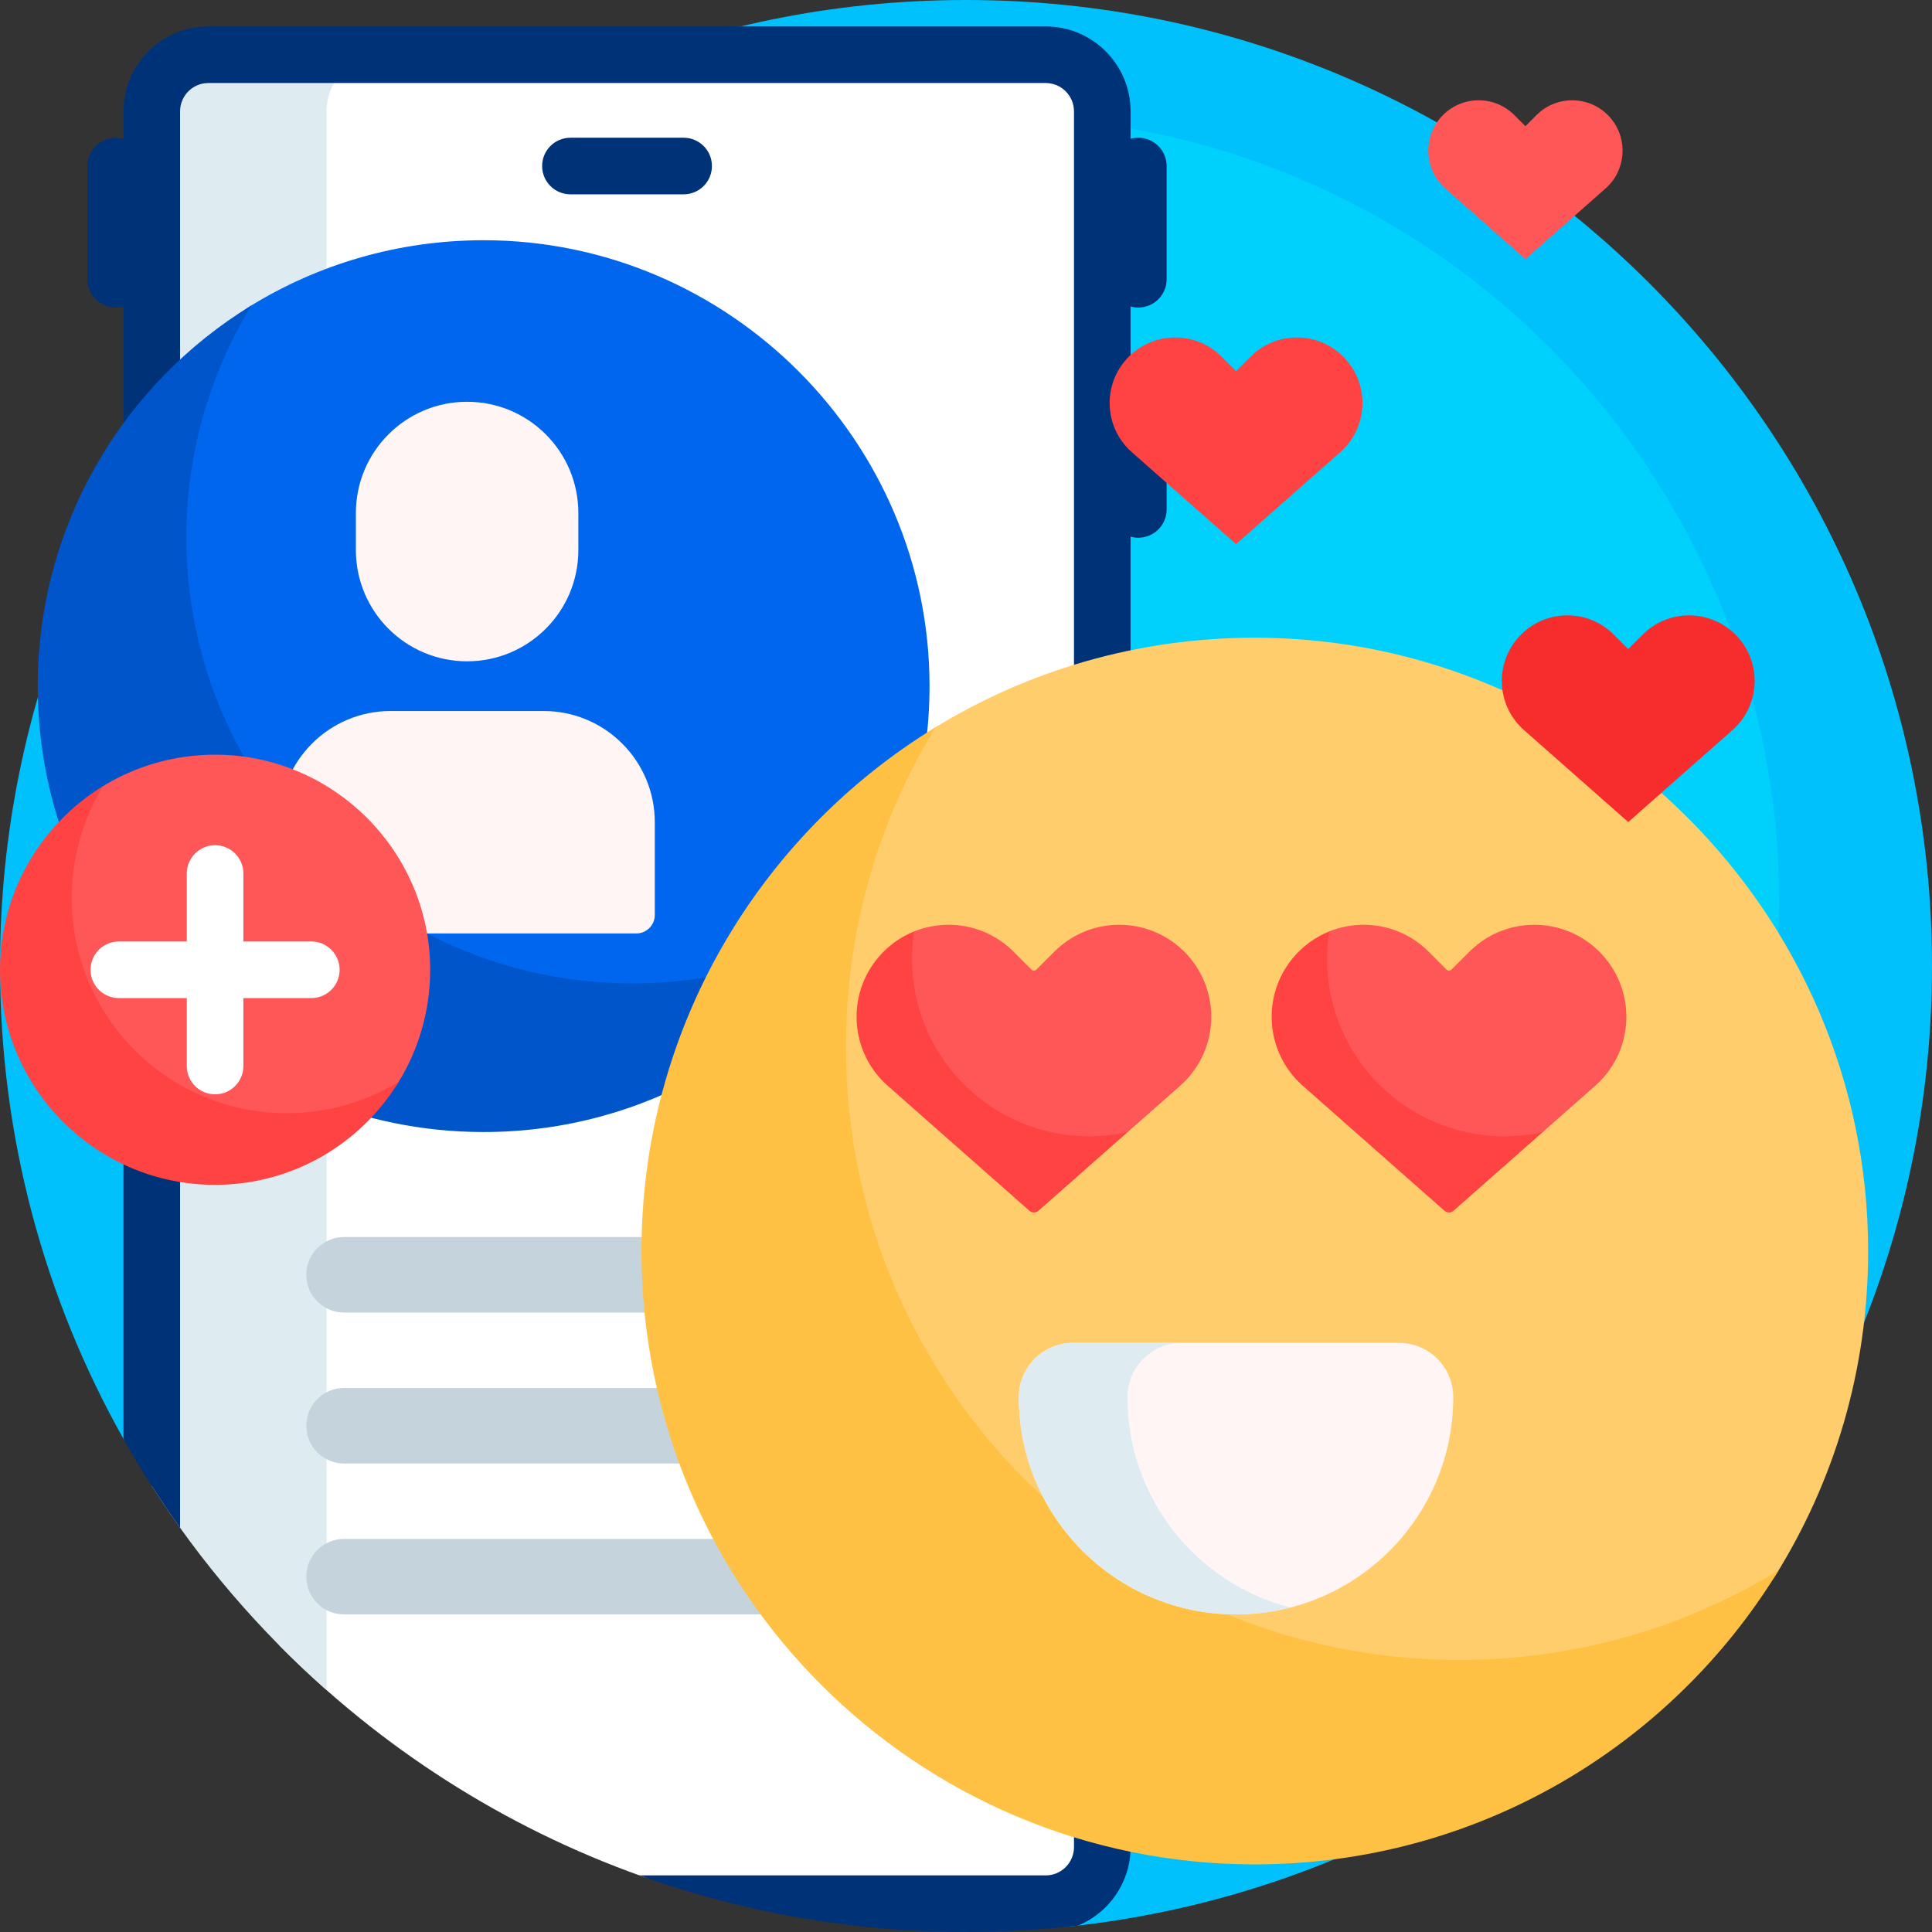
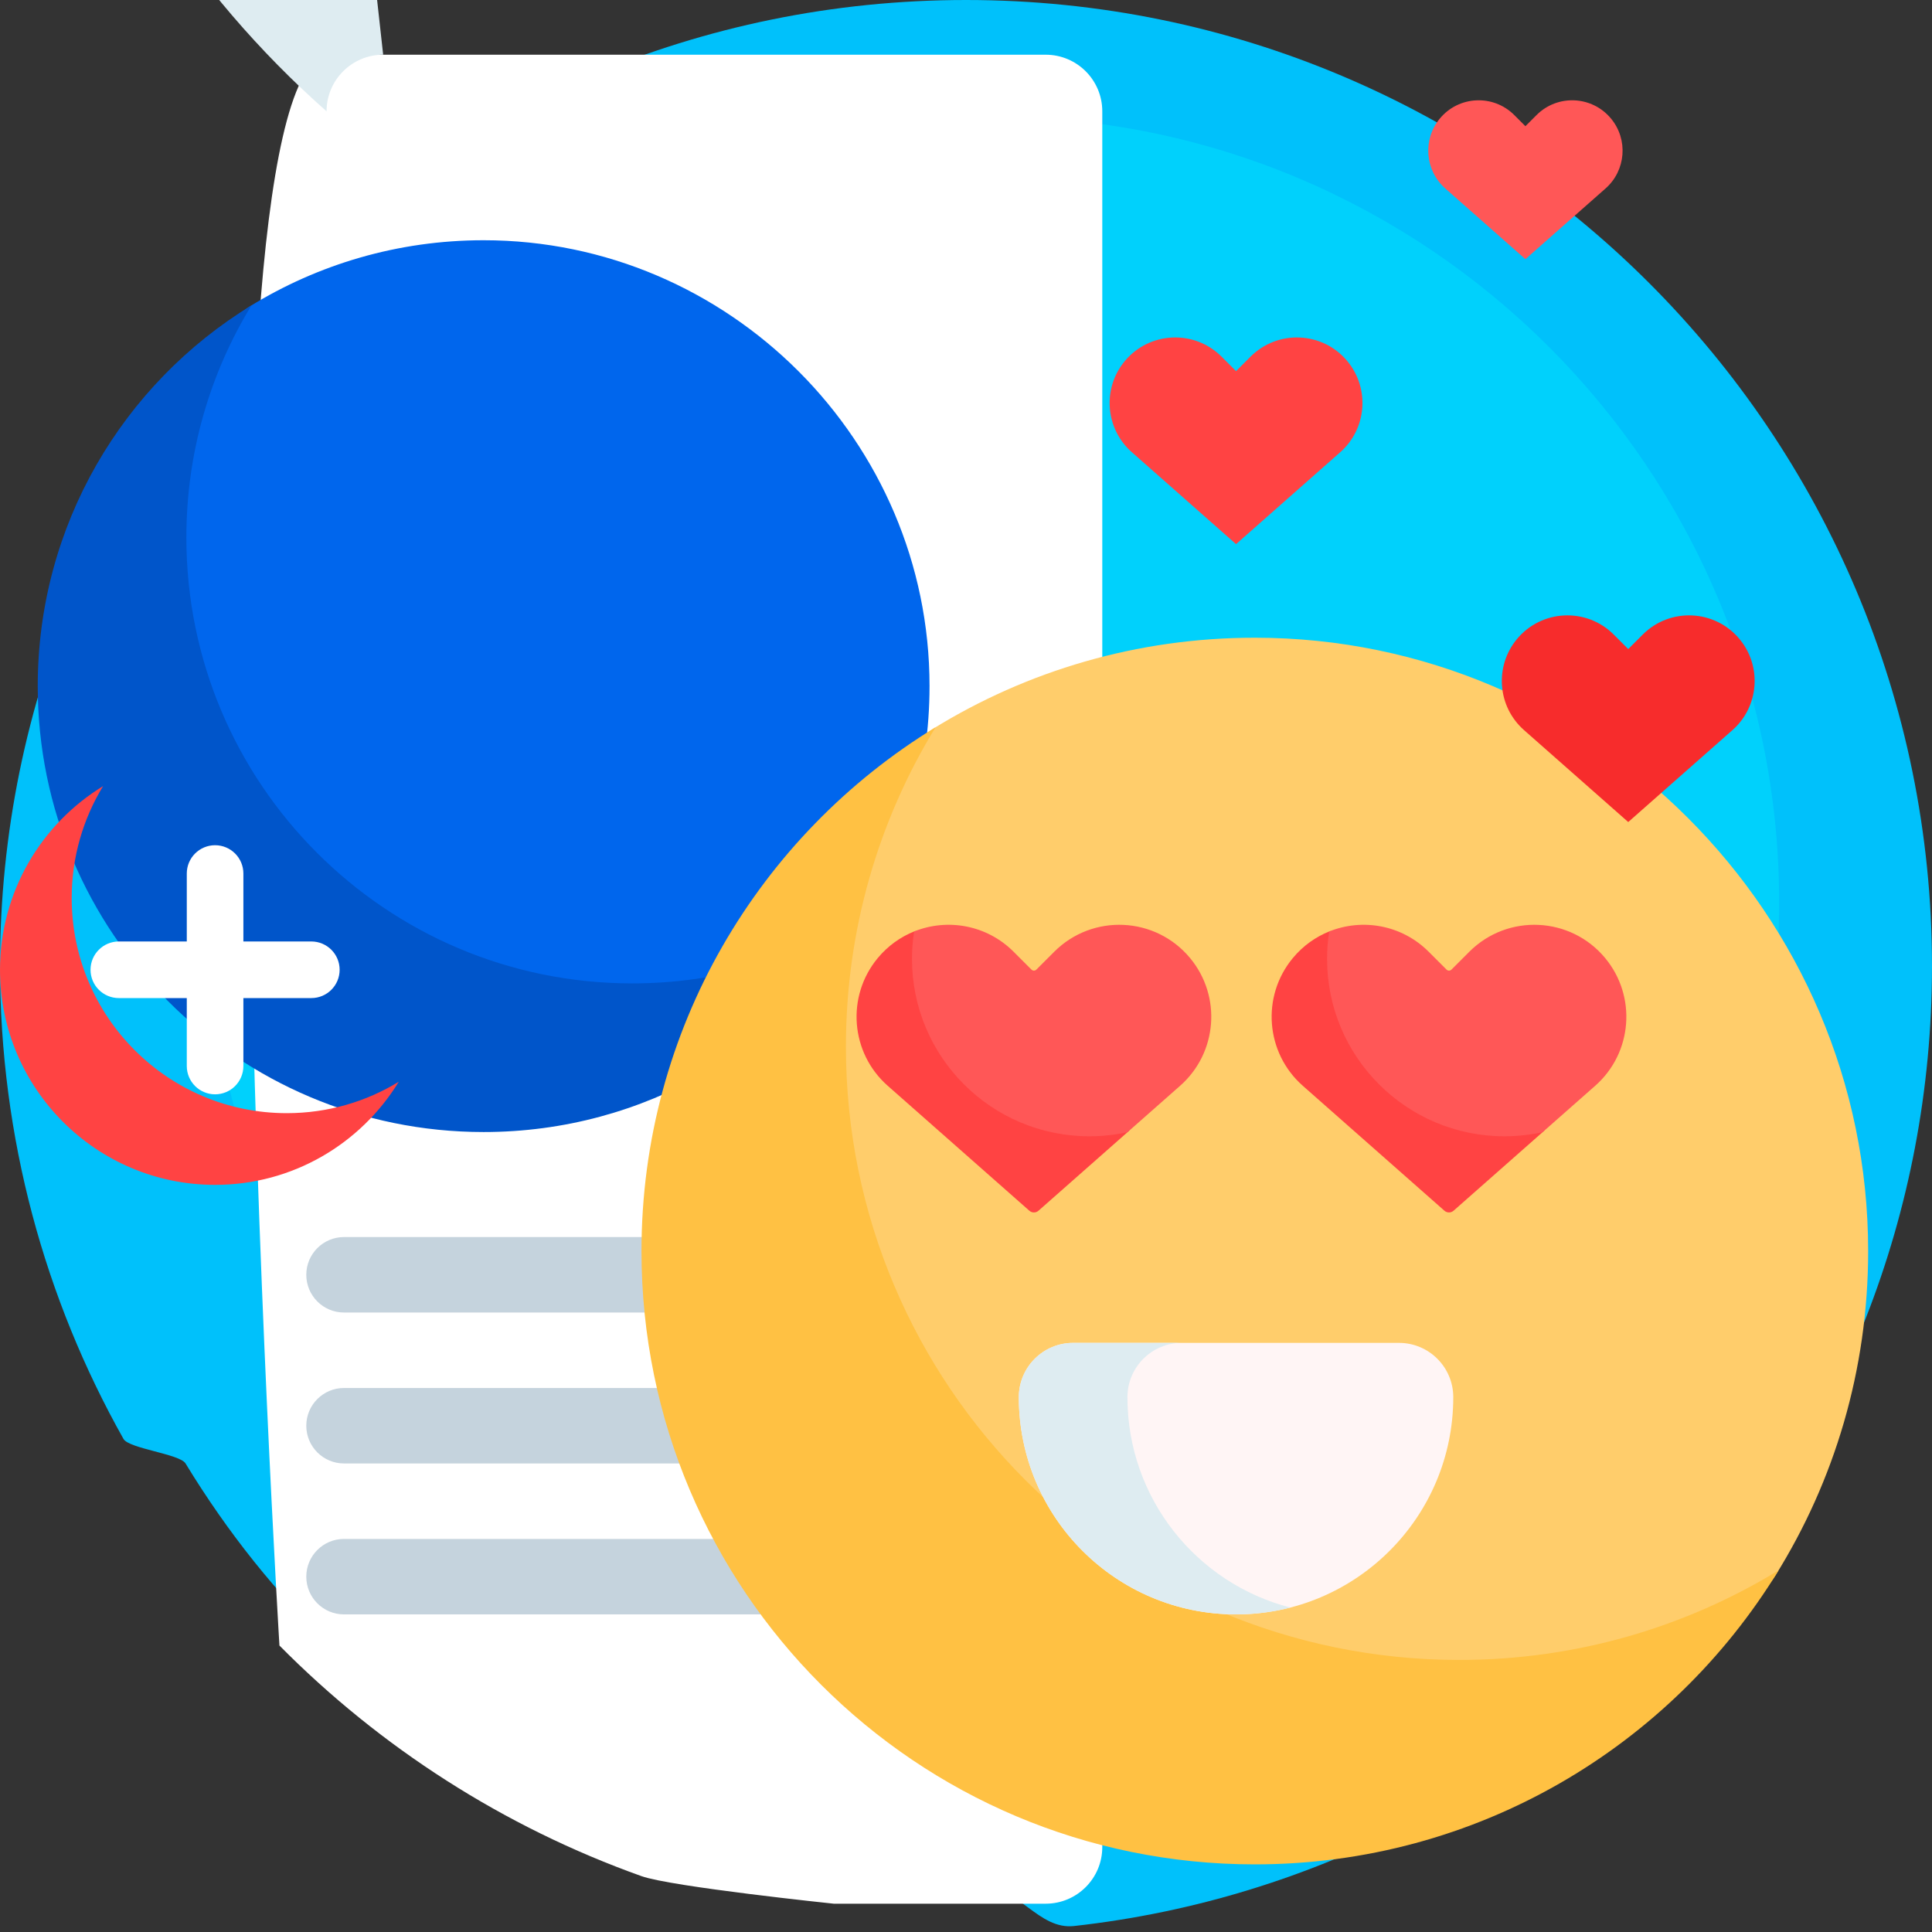
<svg xmlns="http://www.w3.org/2000/svg" id="Capa_1" enable-background="new 0 0 512 512" height="512" viewBox="0 0 512 512" width="512">
  <rect x="0" y="0" width="512" height="512" fill="#333333" stroke="none" />
  <g>
    <path d="m512 256c0 131.706-99.46 240.182-227.367 254.417-9.4 1.046-14.719-10.481-24.398-10.481-92.683 0-166.135-38.344-211.064-112.104-1.538-2.525-14.995-3.924-16.447-6.505-20.838-37.044-32.724-79.798-32.724-125.327 0-141.385 114.615-256 256-256s256 114.615 256 256z" fill="#00c1fb" />
    <path d="m471.493 239.208c0 115.028-93.249 208.276-208.277 208.276s-208.276-93.248-208.276-208.276 93.249-208.277 208.277-208.277 208.276 93.249 208.276 208.277z" fill="#00d1fc" />
    <path d="m292.117 29.5v460c0 8.284-6.716 15-15 15h-56.159s-43.05-4.484-50.958-7.304c-36.522-13.023-69.218-34.107-95.945-61.108 0 0-24.901-408.59 11.967-421.588h191.096c8.283 0 14.999 6.716 14.999 15z" fill="#fff" />
-     <path d="m101.542 14.5c-8.284 0-15 6.716-15 15v418.39c-17.827-15.755-33.442-33.956-46.319-54.076v-364.314c0-8.284 6.716-15 15-15z" fill="#deecf1" />
-     <path d="m181.17 51.5h-30c-4.142 0-7.5-3.357-7.5-7.5s3.358-7.5 7.5-7.5h30c4.142 0 7.5 3.357 7.5 7.5s-3.358 7.5-7.5 7.5zm120.5 30c4.142 0 7.5-3.357 7.5-7.5v-30c0-4.143-3.358-7.5-7.5-7.5-.712 0-1.401.099-2.053.285v-7.285c0-12.406-10.093-22.5-22.5-22.5h-221.894c-12.407 0-22.5 10.094-22.5 22.5v7.285c-.653-.186-1.341-.285-2.053-.285-4.142 0-7.5 3.357-7.5 7.5v30c0 4.143 3.358 7.5 7.5 7.5.712 0 1.401-.099 2.053-.285v300.111c4.578 8.139 9.589 16.002 15 23.559v-375.385c0-4.136 3.365-7.5 7.5-7.5h221.894c4.135 0 7.5 3.364 7.5 7.5v460c0 4.136-3.365 7.5-7.5 7.5h-107.666c27.033 9.709 56.173 15 86.549 15 10.049 0 19.963-.579 29.71-1.706 8.156-3.383 13.907-11.429 13.907-20.794v-347.285c.653.186 1.341.285 2.053.285 4.142 0 7.5-3.357 7.5-7.5v-30c0-4.143-3.358-7.5-7.5-7.5-.712 0-1.401.099-2.053.285v-16.57c.653.186 1.341.285 2.053.285z" fill="#003278" />
+     <path d="m101.542 14.5c-8.284 0-15 6.716-15 15c-17.827-15.755-33.442-33.956-46.319-54.076v-364.314c0-8.284 6.716-15 15-15z" fill="#deecf1" />
    <path d="m251.17 417.832c0 5.523-4.477 10-10 10h-150c-5.523 0-10-4.477-10-10s4.477-10 10-10h150c5.523 0 10 4.477 10 10zm-10-50h-150c-5.523 0-10 4.477-10 10s4.477 10 10 10h150c5.523 0 10-4.477 10-10s-4.477-10-10-10zm-150-20h150c5.523 0 10-4.477 10-10s-4.477-10-10-10h-150c-5.523 0-10 4.477-10 10s4.477 10 10 10z" fill="#c5d3dd" />
    <path d="m355.184 119.835-27.619 24.364-27.619-24.364c-7.039-6.21-7.874-16.888-1.885-24.116 6.531-7.883 18.427-8.439 25.666-1.201l3.838 3.838 3.838-3.838c7.239-7.239 19.135-6.682 25.666 1.201 5.989 7.228 5.154 17.906-1.885 24.116z" fill="#ff4343" />
    <path d="m425.479 49.952-21.229 18.727-21.229-18.728c-5.411-4.773-6.052-12.98-1.449-18.537 5.02-6.059 14.164-6.487 19.728-.923l2.95 2.95 2.95-2.95c5.564-5.564 14.708-5.136 19.728.923 4.604 5.557 3.962 13.765-1.449 18.538z" fill="#ff5757" />
    <path d="m246.335 181.833c0 22.948-6.542 44.368-17.862 62.498-1.022 1.637-2.409 3.024-4.046 4.046-18.129 11.32-39.549 17.861-62.497 17.861-64.963 0-118.169-53.205-118.169-118.167 0-22.72 6.412-43.941 17.524-61.955 1.237-2.004 2.922-3.689 4.926-4.926 18.014-11.112 39.235-17.524 61.955-17.524 64.965-.001 118.169 53.204 118.169 118.167z" fill="#0066ed" />
    <path d="m229.077 243.353c-20.755 33.972-58.184 56.647-100.909 56.647-65.263 0-118.168-52.905-118.168-118.167 0-42.725 22.675-80.154 56.647-100.91-10.948 17.92-17.258 38.983-17.258 61.521 0 65.262 52.906 118.167 118.168 118.167 22.537 0 43.6-6.31 61.52-17.258z" fill="#0055ca" />
-     <path d="m94.315 145.777v-9.826c0-16.279 13.197-29.476 29.476-29.476 16.279 0 29.476 13.197 29.476 29.476v9.826c0 16.279-13.197 29.476-29.476 29.476-16.279 0-29.476-13.197-29.476-29.476zm49.737 42.646h-40.522c-16.279 0-29.476 13.197-29.476 29.476v24.563c0 2.713 2.199 4.913 4.913 4.913h89.648c2.713 0 4.913-2.2 4.913-4.913v-24.563c0-16.279-13.197-29.476-29.476-29.476z" fill="#fff5f5" />
    <path d="m495.08 331.54c0 31.565-8.998 61.029-24.568 85.966-1.406 2.251-3.314 4.16-5.566 5.565-24.937 15.571-54.4 24.568-85.964 24.569-89.357.001-162.542-73.183-162.542-162.54 0-31.25 8.82-60.441 24.105-85.219 1.701-2.757 4.019-5.075 6.776-6.776 24.778-15.286 53.968-24.105 85.219-24.105 89.357 0 162.54 73.183 162.54 162.54z" fill="#ffcd6b" />
    <path d="m471.342 416.162c-28.55 46.729-80.033 77.918-138.802 77.918-89.769 0-162.54-72.771-162.54-162.54 0-58.769 31.189-110.252 77.918-138.802-15.06 24.649-23.739 53.622-23.739 84.622 0 89.769 72.772 162.54 162.54 162.54 31.001 0 59.973-8.679 84.623-23.738z" fill="#ffc143" />
    <path d="m385.131 370.267c0 31.792-25.773 57.565-57.565 57.565-31.792 0-57.565-25.773-57.565-57.565 0-7.948 6.443-14.392 14.391-14.392h86.348c7.948 0 14.391 6.443 14.391 14.392z" fill="#fff5f5" />
    <path d="m341.957 426.018c-4.6 1.184-9.422 1.813-14.391 1.813-31.792 0-57.565-25.772-57.565-57.565 0-7.948 6.443-14.392 14.391-14.392h28.783c-7.948 0-14.391 6.443-14.391 14.392-.001 26.823 18.344 49.362 43.173 55.752z" fill="#deecf1" />
    <path d="m459.119 193.486-27.619 24.364-27.619-24.364c-7.039-6.21-7.874-16.888-1.885-24.116 6.531-7.883 18.427-8.439 25.666-1.201l3.838 3.838 3.838-3.838c7.239-7.239 19.135-6.682 25.666 1.201 5.989 7.228 5.154 17.906-1.885 24.116z" fill="#f72c2c" />
-     <path d="m114 257c0 11.069-3.156 21.402-8.616 30.147-.493.79-1.162 1.459-1.952 1.952-8.745 5.46-19.077 8.616-30.146 8.616-31.336 0-57.001-25.664-57.001-57 0-10.959 3.093-21.196 8.453-29.885.596-.967 1.409-1.78 2.376-2.376 8.69-5.361 18.927-8.454 29.886-8.454 31.336 0 57 25.664 57 57z" fill="#ff5757" />
    <path d="m105.676 286.675c-10.012 16.388-28.067 27.325-48.676 27.325-31.48 0-57-25.52-57-57 0-20.609 10.938-38.664 27.325-48.675-5.282 8.644-8.325 18.804-8.325 29.675 0 31.48 25.52 57 57 57 10.871 0 21.031-3.043 29.676-8.325z" fill="#ff4343" />
    <path d="m299.141 299.742-23.927 21.107c-.694.612-1.735.612-2.429 0l-37.534-33.111c-9.876-8.712-11.047-23.693-2.645-33.833 2.705-3.264 6.065-5.633 9.72-7.09.691-.275 1.437.28 1.373 1.021-.135 1.57-.193 3.163-.17 4.773.37 25.888 21.398 46.47 47.288 46.312 2.596-.016 5.142-.242 7.622-.663.845-.143 1.346.917.702 1.484zm110 0-23.927 21.107c-.694.612-1.735.612-2.429 0l-37.534-33.111c-9.876-8.712-11.047-23.693-2.645-33.833 2.705-3.264 6.065-5.633 9.72-7.09.691-.275 1.437.28 1.373 1.021-.135 1.57-.193 3.163-.17 4.773.37 25.888 21.398 46.47 47.288 46.312 2.596-.016 5.142-.242 7.622-.663.845-.143 1.346.917.702 1.484z" fill="#ff4343" />
    <path d="m315.394 253.905c8.402 10.141 7.231 25.121-2.645 33.833l-13.936 12.293c-3.261.716-6.649 1.094-10.125 1.094-25.957 0-47-21.043-47-47 0-2.476.191-4.907.56-7.279 8.743-3.519 19.188-1.806 26.367 5.374l4.736 4.736c.358.358.94.358 1.298 0l4.736-4.736c10.156-10.155 26.846-9.374 36.009 1.685zm110 0c8.402 10.141 7.231 25.121-2.645 33.833l-13.936 12.293c-3.261.716-6.649 1.094-10.125 1.094-25.957 0-47-21.043-47-47 0-2.476.191-4.907.56-7.279 8.743-3.519 19.188-1.806 26.367 5.374l4.736 4.736c.358.358.94.358 1.298 0l4.736-4.736c10.156-10.155 26.846-9.374 36.009 1.685z" fill="#ff5757" />
    <path d="m90.007 257c0 4.143-3.357 7.5-7.5 7.5h-18.007v18.007c0 4.143-3.357 7.5-7.5 7.5s-7.5-3.357-7.5-7.5v-18.007h-18.007c-4.143 0-7.5-3.357-7.5-7.5s3.357-7.5 7.5-7.5h18.007v-18.007c0-4.143 3.357-7.5 7.5-7.5s7.5 3.357 7.5 7.5v18.007h18.007c4.142 0 7.5 3.357 7.5 7.5z" fill="#fff" />
  </g>
</svg>